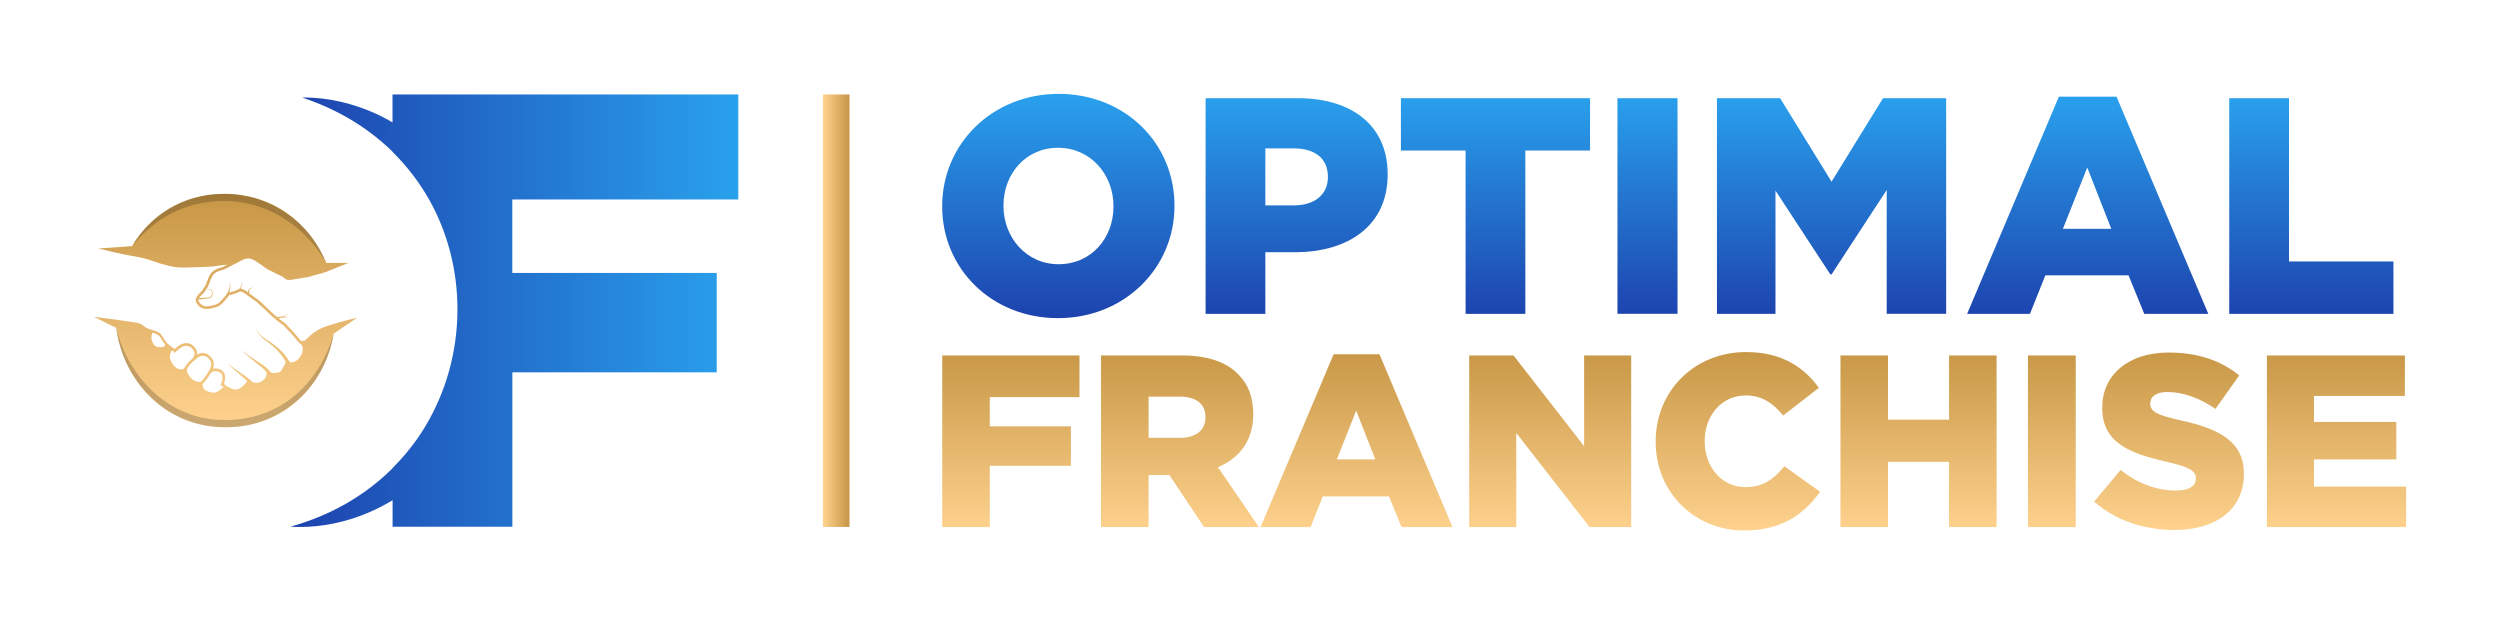
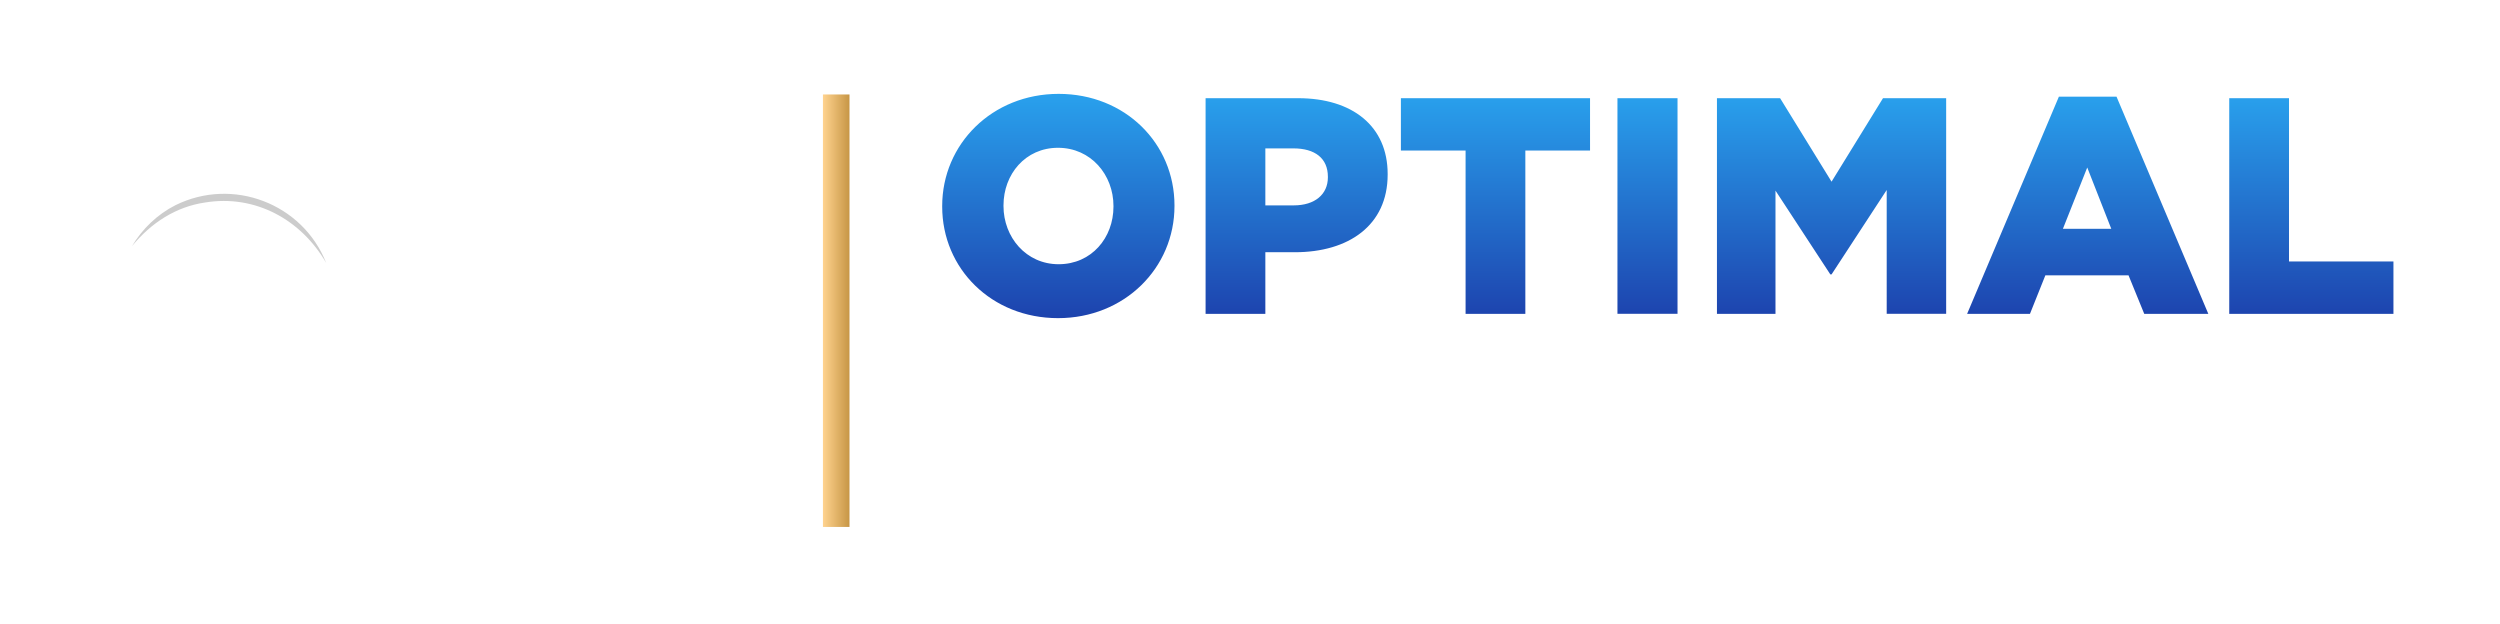
<svg xmlns="http://www.w3.org/2000/svg" version="1.1" id="Layer_1" x="0px" y="0px" viewBox="0 0 1331.65 332.56" style="enable-background:new 0 0 1331.65 332.56;" xml:space="preserve">
  <style type="text/css">
	.st0{fill:url(#SVGID_1_);}
	.st1{fill:url(#SVGID_00000167356262433757309870000013265025339458286738_);}
	.st2{fill:url(#SVGID_00000061450319952989822760000017878941811669886089_);}
	.st3{fill:url(#SVGID_00000036234429922545008950000003775110154209793157_);}
	.st4{fill:url(#SVGID_00000010298839964140375220000014304400285797177728_);}
	.st5{opacity:0.2;}
</style>
  <g>
    <linearGradient id="SVGID_1_" gradientUnits="userSpaceOnUse" x1="891.767" y1="284.465" x2="891.767" y2="185.624">
      <stop offset="0" style="stop-color:#FFD38F" />
      <stop offset="1" style="stop-color:#C79645" />
    </linearGradient>
-     <path class="st0" d="M501.89,189.35H575v22.19h-47.78v15.54h43.21v21.02h-43.21v32.64h-25.33V189.35z M586.48,189.35h43.21   c13.97,0,23.63,3.66,29.77,9.92c5.35,5.22,8.09,12.27,8.09,21.28v0.26c0,13.97-7.44,23.24-18.8,28.07l21.8,31.85h-29.24   l-18.41-27.68h-0.26h-10.84v27.68h-25.33V189.35z M628.52,233.22c8.62,0,13.58-4.18,13.58-10.84v-0.26   c0-7.18-5.22-10.84-13.71-10.84h-16.58v21.93H628.52z M710.37,188.7h24.41l38.9,92.04h-27.15l-6.66-16.32h-35.25l-6.53,16.32   h-26.63L710.37,188.7z M732.57,244.71l-10.18-25.98l-10.31,25.98H732.57z M782.57,189.35h23.63l37.6,48.3v-48.3h25.07v91.38h-22.19   l-39.03-50.13v50.13h-25.06V189.35z M881.91,235.31v-0.26c0-26.63,20.5-47.52,48.17-47.52c18.67,0,30.68,7.83,38.77,19.06   l-19.06,14.75c-5.22-6.53-11.23-10.7-19.97-10.7c-12.79,0-21.8,10.84-21.8,24.15v0.26c0,13.71,9.01,24.41,21.8,24.41   c9.53,0,15.14-4.44,20.63-11.1l19.06,13.58c-8.62,11.88-20.24,20.63-40.47,20.63C902.93,282.56,881.91,262.59,881.91,235.31z    M980.34,189.35h25.33v34.2h32.51v-34.2h25.33v91.38h-25.33v-34.73h-32.51v34.73h-25.33V189.35z M1080.21,189.35h25.46v91.38   h-25.46V189.35z M1115.46,267.16l14.1-16.84c9.01,7.18,19.06,10.97,29.63,10.97c6.79,0,10.45-2.35,10.45-6.27v-0.26   c0-3.79-3-5.87-15.41-8.75c-19.45-4.44-34.46-9.92-34.46-28.72v-0.26c0-16.97,13.45-29.24,35.38-29.24   c15.54,0,27.68,4.18,37.6,12.14l-12.66,17.89c-8.36-5.87-17.49-9.01-25.59-9.01c-6.14,0-9.14,2.61-9.14,5.87v0.26   c0,4.18,3.13,6.01,15.8,8.88c21.02,4.57,34.07,11.36,34.07,28.46v0.26c0,18.67-14.75,29.77-36.95,29.77   C1142.09,282.3,1126.69,277.21,1115.46,267.16z M1207.49,189.35h73.5v21.54h-48.43v13.84h43.86v19.97h-43.86v14.49h49.09v21.54   h-74.15V189.35z" />
    <linearGradient id="SVGID_00000112600495240250759890000008627667619099950771_" gradientUnits="userSpaceOnUse" x1="888.382" y1="169.459" x2="888.382" y2="50">
      <stop offset="4.587160e-03" style="stop-color:#1D43AE" />
      <stop offset="1" style="stop-color:#29A1ED" />
    </linearGradient>
    <path style="fill:url(#SVGID_00000112600495240250759890000008627667619099950771_);" d="M501.87,110.06v-0.33   c0-32.98,26.58-59.73,62.03-59.73s61.7,26.42,61.7,59.4v0.33c0,32.98-26.58,59.73-62.03,59.73   C528.12,169.46,501.87,143.04,501.87,110.06z M593.1,110.06v-0.33c0-16.57-11.98-31.01-29.54-31.01   c-17.39,0-29.04,14.11-29.04,30.68v0.33c0,16.57,11.98,31.01,29.37,31.01C581.45,140.74,593.1,126.63,593.1,110.06z M642.17,52.3   h49.23c29.04,0,47.75,14.93,47.75,40.37v0.33c0,27.08-20.84,41.35-49.39,41.35H674v32.82h-31.83V52.3z M689.1,109.4   c11.32,0,18.21-5.91,18.21-14.93v-0.33c0-9.85-6.89-15.1-18.38-15.1H674v30.36H689.1z M780.66,80.19H746.2V52.3h100.75v27.9h-34.46   v86.97h-31.83V80.19z M861.55,52.3h32v114.86h-32V52.3z M914.55,52.3h33.64l27.4,44.47L1003,52.3h33.64v114.86h-31.67V101.2   l-29.37,44.96h-0.66l-29.21-44.63v65.64h-31.18V52.3z M1096.69,51.48h30.69l48.9,115.69h-34.13l-8.37-20.51h-44.3l-8.2,20.51   h-33.47L1096.69,51.48z M1124.59,121.87l-12.8-32.65l-12.96,32.65H1124.59z M1187.43,52.3h31.83v86.97h55.63v27.9h-87.46V52.3z" />
    <linearGradient id="SVGID_00000085245895037638799610000000354183645039251853_" gradientUnits="userSpaceOnUse" x1="154.636" y1="165.501" x2="393.259" y2="165.501">
      <stop offset="4.587160e-03" style="stop-color:#1D43AE" />
      <stop offset="1" style="stop-color:#29A1ED" />
    </linearGradient>
-     <path style="fill:url(#SVGID_00000085245895037638799610000000354183645039251853_);" d="M393.26,106.23V50.32H209.08V65.2   c-2.6-1.52-5.27-2.96-8.04-4.28c-12.58-5.78-26.29-9.17-40.08-8.97c0.39,0.13,0.77,0.28,1.17,0.41   c11.18,3.81,21.19,8.8,30.05,14.73c0.94,0.63,1.87,1.26,2.78,1.91c0.29,0.21,0.58,0.42,0.87,0.63c4.77,3.46,9.2,7.18,13.26,11.16   v0.11c7.89,7.78,14.62,16.63,20,26.31c0.67,1.22,1.32,2.46,1.95,3.7c0.03,0.06,0.06,0.11,0.09,0.17   c19.47,38.87,16.16,87.06-9.16,123.05c-3.85,5.4-8.15,10.48-12.87,15.17v0.11c-9.49,9.46-20.89,17.57-34.23,23.74   c-1.43,0.66-2.89,1.29-4.36,1.91c-0.15,0.06-0.29,0.13-0.44,0.19c-1.54,0.64-3.1,1.24-4.68,1.83c-0.12,0.05-0.25,0.09-0.37,0.14   c-1.45,0.53-2.93,1.03-4.41,1.52c-0.41,0.14-0.83,0.27-1.24,0.4c-1.13,0.36-2.28,0.7-3.43,1.03c-0.43,0.12-0.84,0.26-1.27,0.38   c19.5,1.07,38.21-4.31,54.44-14.09v14.09h63.81v-82.22h108.86v-52.95H272.88v-39.14H393.26z" />
    <linearGradient id="SVGID_00000057112086496075025080000008252256625456308405_" gradientUnits="userSpaceOnUse" x1="438.345" y1="165.501" x2="452.494" y2="165.501">
      <stop offset="0" style="stop-color:#FFD38F" />
      <stop offset="1" style="stop-color:#C79645" />
    </linearGradient>
    <rect x="438.34" y="50.32" style="fill:url(#SVGID_00000057112086496075025080000008252256625456308405_);" width="14.15" height="230.36" />
    <linearGradient id="SVGID_00000095311125592522031000000002831003015650635191_" gradientUnits="userSpaceOnUse" x1="120.136" y1="227.591" x2="120.136" y2="103.278">
      <stop offset="0" style="stop-color:#FFD38F" />
      <stop offset="1" style="stop-color:#C79645" />
    </linearGradient>
-     <path style="fill:url(#SVGID_00000095311125592522031000000002831003015650635191_);" d="M190.27,169.21   c-5.58,1.32-11.11,2.84-16.58,4.61c-3.15,1.02-6.26,2.88-8.69,5.15l-0.1,0.1c-0.45,0.44-0.9,0.86-1.34,1.3   c-0.39,0.4-0.85,0.72-1.35,0.95c-0.36,0.17-0.74,0.28-1.14,0.3c-0.15,0-0.31-0.01-0.48-0.04c-0.18-0.03-0.37-0.08-0.53-0.18   c-0.15-0.1-0.26-0.26-0.36-0.41c-0.21-0.3-0.4-0.59-0.62-0.87c-0.22-0.27-0.45-0.54-0.68-0.81c-0.62-0.71-1.22-1.4-1.82-2.11   c-0.51-0.6-1.04-1.21-1.59-1.77c-0.44-0.48-0.91-0.91-1.37-1.36c-0.62-0.6-1.07-1.4-1.77-1.9c-1.19-0.82-2.34-1.68-3.47-2.59   c0.37-0.06,0.74-0.14,1.1-0.23c0.81-0.18,1.67-0.26,2.51-0.26c0.63,0,1.26,0.04,1.86,0.13c-0.9-0.24-1.82-0.41-2.75-0.45   c1.01-0.5,1.95-1.18,2.74-1.98c-1.19,0.94-2.57,1.63-4.06,1.9c-0.76,0.1-1.53,0.15-2.29,0.15c-0.96-0.81-1.91-1.64-2.82-2.52   c-0.24-0.23-0.49-0.47-0.74-0.72c-1.71-1.66-3.45-3.27-5.2-4.88c-0.46-0.42-0.92-0.83-1.41-1.21c-0.36-0.27-0.73-0.51-1.1-0.77   c-1.23-0.81-2.41-1.68-3.58-2.57c-0.06-0.69,0.03-1.39,0.4-1.96c0.4-0.62,1.27-0.82,1.77-1.37c-0.64,0.49-1.49,0.5-2.07,1.13   c-0.41,0.5-0.65,1.07-0.78,1.69c-0.14-0.1-0.28-0.22-0.42-0.32c-0.46-0.35-0.94-0.71-1.46-0.94c-0.41-0.18-0.86-0.28-1.27-0.45   c-0.14-0.08-0.3-0.14-0.44-0.22c0.23-1.22,0.4-2.47,0.64-3.66c-0.37,1.13-0.69,2.31-1.05,3.48c-0.19,0.14-0.4,0.27-0.62,0.37   c-1.4,0.76-2.91,1.26-4.44,1.69c-0.25,0.07-0.51,0.15-0.76,0.15c-0.03,0-0.07,0-0.1,0c0.18-0.56,0.35-1.14,0.48-1.73   c0.14-0.73,0.21-1.48,0.17-2.22c-0.08-0.73-0.28-1.45-0.58-2.11c0.78,2.2,0.05,4.58-1.1,6.52c-0.28,0.47-0.6,0.94-0.94,1.39   c-0.48,0.55-0.98,1.08-1.43,1.62c-0.86,1.03-1.75,2.07-2.94,2.66c-0.42,0.19-0.87,0.35-1.31,0.49c-1.41,0.43-2.79,0.79-4.24,0.79   c-0.18,0-0.36-0.01-0.54-0.02c-1.58-0.1-3.06-1.13-3.71-2.58c-0.13-0.31-0.23-0.64-0.19-0.98c0-0.04,0.01-0.08,0.01-0.12   c0.21,0.01,0.42,0.02,0.63,0.02c0.38,0,0.76-0.02,1.11-0.07c1.03-0.14,2.14-0.39,3.18-0.45c0.55-0.04,1.19-0.01,1.67-0.37   c0.49-0.35,0.72-0.96,0.85-1.5c0.21-0.69,0.3-1.54-0.14-2.2c-0.38-0.58-1.06-0.87-1.74-0.87c-0.45,0-0.9,0.13-1.26,0.39   c-0.3,0.19-0.55,0.44-0.8,0.67c0.03-0.05,0.06-0.1,0.09-0.17c0.18-0.36,0.28-0.64,0.55-0.95c1.54-1.72,1.85-4.2,2.89-6.27   c0.42-0.82,0.98-1.59,1.69-2.17c0.37-0.31,0.78-0.54,1.21-0.76c1.35-0.68,2.95-0.83,4.29-1.53c1.55-0.81,3.11-1.62,4.66-2.41   c1.09-0.58,2.18-1.14,3.27-1.71c1.38-0.72,2.85-1.46,4.4-1.46c0.08,0,0.15,0,0.23,0.01c1.53,0.06,2.93,0.87,4.16,1.77   c1.23,0.9,2.59,1.57,3.75,2.57c1.99,1.72,4.6,2.53,6.88,3.83c1.21,0.67,2.54,1.05,3.66,1.89c0.59,0.45,1.14,1,1.85,1.23   c0.37,0.12,0.77,0.17,1.17,0.17c0.84,0,1.71-0.19,2.48-0.31c1.31-0.19,2.61-0.4,3.9-0.63c1.81-0.31,3.69-0.51,5.44-1.04   c0.35-0.11,0.7-0.23,1.04-0.35l0,0c0.5-0.17,1.01-0.34,1.53-0.46c2.31-0.5,4.64-1.17,6.82-2.08c3.3-1.41,6.64-2.68,9.99-4.01   l0.55-0.21h-11.96c-8.76-21.3-28.5-36.78-54.23-36.78c-21.97,0-39.36,11.23-49.22,27.84c-5.72,0.4-12.57,0.89-17.93,1.27   c1.96,0.46,5.09,1.2,7.34,1.74c0.87,0.21,1.76,0.41,2.65,0.62c0.04,0.01,0.06,0.01,0.06,0.01c2.43,0.55,4.88,1.05,7.37,1.49   c2.05,0.36,4.11,0.69,6.12,1.18c0,0,0,0,0,0l0,0c3.34,0.82,6.55,2.09,9.84,3.08c2.58,0.77,5.25,1.45,7.92,1.79   c1.46,0.18,2.94,0.24,4.41,0.24c1.31,0,2.62-0.05,3.92-0.09c2.18-0.08,4.37-0.15,6.55-0.23c2.49-0.08,4.98-0.17,7.43-0.59   c1.76-0.31,3.47-0.5,5.21-0.63c-0.66,0.33-1.3,0.67-1.94,1c-0.55,0.3-1.21,0.47-1.91,0.68c-0.77,0.22-1.58,0.45-2.35,0.85   c-0.58,0.28-1.05,0.58-1.46,0.9c-0.82,0.65-1.51,1.55-2.08,2.66c-0.44,0.86-0.74,1.73-1.04,2.59c-0.45,1.28-0.86,2.49-1.64,3.36   c-0.36,0.41-0.54,0.78-0.69,1.1l-0.06,0.17l-0.06,0.09c-0.01,0.01-0.01,0.04-0.03,0.06c-0.01,0.01-0.03,0.03-0.03,0.04   c-0.26,0.4-0.65,0.78-1.09,1.21c-0.31,0.28-0.62,0.58-0.91,0.91c-0.31,0.35-0.57,0.69-0.82,1.04c-0.05,0.06-0.09,0.12-0.13,0.18   l-0.04,0.05c-0.14,0.19-0.22,0.4-0.26,0.62c-0.17,0.18-0.3,0.41-0.35,0.68c-0.03,0.09-0.04,0.18-0.05,0.24   c-0.06,0.54,0.04,1.1,0.32,1.73c0.87,1.94,2.8,3.27,4.92,3.42c0.22,0.01,0.42,0.01,0.64,0.01c1.69,0,3.3-0.42,4.65-0.85   c0.44-0.14,0.99-0.32,1.51-0.56c1.49-0.73,2.56-2,3.4-3.02c0.27-0.32,0.55-0.64,0.86-0.99c0.18-0.19,0.37-0.4,0.55-0.6   c0.03-0.03,0.05-0.06,0.06-0.09c0.33-0.44,0.62-0.86,0.87-1.28c0.01,0.01,0.04,0.01,0.05,0.01c0.46,0,0.86-0.12,1.17-0.21   c0.82-0.23,1.63-0.49,2.43-0.78c0.45-0.17,0.89-0.35,1.31-0.54c0.26-0.11,0.71-0.45,1.01-0.45c0.02,0,0.03,0,0.04,0   c0.05,0,0.1,0.03,0.15,0.04c0.24,0.09,0.49,0.18,0.74,0.26c0.19,0.06,0.37,0.13,0.53,0.19c0.37,0.17,0.76,0.45,1.16,0.76l0.42,0.32   c0.13,0.09,0.26,0.17,0.4,0.22c0.08,0.12,0.18,0.22,0.3,0.31c1.14,0.86,2.38,1.77,3.65,2.62l0.22,0.14   c0.28,0.19,0.56,0.37,0.82,0.56c0.44,0.33,0.86,0.72,1.31,1.13c1.22,1.12,2.44,2.25,3.65,3.39c1.18,1.12,2.31,2.3,3.53,3.39   c1.03,0.94,2.17,1.73,3.21,2.66c0.86,0.77,1.85,1.35,2.76,2.03c0.56,0.42,0.98,1.01,1.44,1.54c0.5,0.58,1.09,1.07,1.62,1.62   c0.53,0.55,1.04,1.16,1.54,1.73c0.6,0.69,1.21,1.4,1.81,2.09c0.37,0.44,0.74,0.86,1.1,1.31c0.33,0.44,0.67,0.86,1.07,1.23   c0.15,0.15,0.32,0.3,0.5,0.41c0.19,0.13,0.39,0.24,0.55,0.4c0.18,0.18,0.24,0.4,0.37,0.62c0.14,0.23,0.23,0.54,0.27,0.81   c0.04,0.19,0.01,0.39,0.04,0.58c0.01,0.19,0.06,0.37,0.06,0.56c0,0.6-0.09,1.21-0.28,1.79c-0.24,0.71-0.63,1.35-1.04,1.98   c-0.28,0.44-0.59,0.89-0.94,1.28c-0.68,0.76-1.58,1.32-2.54,1.63c-0.4,0.12-0.81,0.21-1.22,0.21c-0.27,0-0.53-0.04-0.78-0.12   c-0.05-0.03-0.12-0.05-0.17-0.06c-2.39-4.3-6.19-7.81-10.22-10.54c-3.08-2-6.64-3.97-7.86-7.67c0.95,3.8,4.46,6.1,7.38,8.33   c3.49,2.7,6.64,6.12,8.6,9.85c-0.1,0.38-0.28,0.76-0.45,1.13c-0.51,1.08-1.03,2.18-1.71,3.17c-0.18,0.28-0.38,0.55-0.65,0.77   c-0.33,0.27-0.74,0.44-1.17,0.55c-0.63,0.19-1.3,0.28-1.96,0.28c-0.71,0-1.43-0.12-2.09-0.36c-0.55-0.8-1.19-1.54-1.94-2.2   c-1.73-1.54-3.7-2.67-5.59-3.93c-2.68-1.82-5.68-3.81-8.19-5.84c2.32,2.26,5.12,4.55,7.63,6.63c1.71,1.39,3.54,2.7,5.02,4.29   c0.32,0.35,0.62,0.72,0.89,1.09c0.05,0.8-0.01,1.58-0.36,2.31c-0.71,1.54-2.21,2.72-3.84,3.12c-0.4,0.1-0.78,0.14-1.16,0.14   c-0.85,0-1.65-0.23-2.41-0.58c-0.03-0.04-0.05-0.08-0.08-0.1c-1.26-1.49-2.86-2.4-4.37-3.51l-8.87-6.28l8.14,7.17   c0.9,0.81,1.85,1.57,2.64,2.36c0,0.01,0,0.01-0.01,0.03c-0.41,0.74-1.03,1.35-1.64,1.93c-0.68,0.65-1.37,1.3-2.16,1.8   c-0.77,0.49-1.58,0.69-2.38,0.69c-1.06,0-2.12-0.36-3.13-0.9c-0.72-0.39-1.44-0.81-2.14-1.26c-0.1-0.14-0.22-0.27-0.36-0.36   c-0.15-0.1-0.31-0.21-0.45-0.31l-0.21-0.14c0.08-0.15,0.13-0.32,0.19-0.46c0.13-0.37,0.23-0.74,0.32-1.13   c0.17-0.8,0.22-1.59,0.15-2.38c-0.05-0.73-0.19-1.3-0.45-1.78c-0.4-0.8-1.13-1.46-2.11-1.93l-0.05-0.03   c-0.06-0.03-0.12-0.05-0.18-0.08c-0.74-0.32-1.55-0.49-2.34-0.49c-0.46,0-0.9,0.05-1.31,0.17c0.21-0.58,0.36-1.18,0.42-1.81   c0.13-1.01,0-1.93-0.36-2.68c-0.23-0.49-0.53-0.86-0.78-1.19l-0.01-0.01c-0.38-0.49-0.82-1.03-1.4-1.49   c-0.8-0.65-1.8-1.04-2.88-1.13c-0.15-0.01-0.31-0.03-0.46-0.03c-0.09,0-0.17,0-0.24,0.01c-0.06,0-0.13,0-0.19,0.01   c-0.12,0-0.24,0.01-0.37,0.04c-0.81,0.1-1.55,0.39-2.2,0.81c0.06-0.37,0.08-0.76,0.03-1.12c-0.1-1.01-0.59-2-1.5-3.02   c-0.5-0.58-0.96-0.98-1.46-1.27c-0.78-0.47-1.73-0.73-2.74-0.73c-0.71,0-1.44,0.13-2.12,0.36c-1.3,0.45-2.54,1.3-3.84,2.58   l-0.19,0.19c-0.06-0.05-0.12-0.09-0.18-0.13c-0.05-0.04-0.09-0.06-0.14-0.1c-0.12-0.09-0.24-0.18-0.39-0.27   c-0.03-0.01-0.06-0.04-0.09-0.05c-0.09-0.05-0.18-0.09-0.27-0.13c-1.18-0.86-2.36-1.72-3.35-2.79c-0.1-0.12-0.21-0.23-0.31-0.35   c-0.94-1.13-1.53-2.49-2.41-3.65c-0.81-1.09-2.09-1.75-3.34-2.18c-0.31-0.1-0.62-0.19-0.92-0.28c-1.32-0.4-2.68-0.73-3.88-1.43   c-1.1-0.64-2.03-1.58-3.2-2.12c-0.89-0.4-1.87-0.55-2.85-0.69c-1.25-0.18-2.5-0.37-3.76-0.55c0,0-0.01,0-0.04-0.01   c-1.39-0.21-2.77-0.4-4.17-0.6c-0.04,0-0.08-0.01-0.12-0.01c-1.19-0.17-2.4-0.35-3.31-0.48c-0.92-0.13-1.54-0.22-1.54-0.22   L50,168.76l11.91,5.89c3.98,29.17,26.66,52.94,58.26,52.94c30.99,0,52.79-21.94,57.56-49.85   C181.7,175.05,186.58,171.73,190.27,169.21z M106.23,158.52c0.23-0.32,0.47-0.65,0.74-0.95c0.69-0.8,1.61-1.44,2.16-2.32   c0.31-0.24,0.6-0.51,0.92-0.72c0.33-0.21,0.71-0.31,1.1-0.31c0.65,0,1.28,0.29,1.62,0.85c0.36,0.59,0.22,1.31,0.01,1.94   c-0.19,0.62-0.49,1.27-1.17,1.39c-0.27,0.06-0.73,0.04-1.01,0.05c-1.3,0.01-2.66,0.31-3.96,0.31c-0.1,0-0.19,0-0.29-0.01   c-0.1,0-0.19-0.01-0.28-0.03C106.12,158.66,106.17,158.58,106.23,158.52z M113.07,198.13c0.47-0.3,1.07-0.45,1.71-0.45   c0.59,0,1.21,0.13,1.79,0.37c0.05,0.03,0.1,0.05,0.17,0.09c0.49,0.22,1.13,0.63,1.45,1.27c0.17,0.32,0.26,0.72,0.31,1.25   c0.05,0.67,0,1.34-0.14,1.98c-0.06,0.32-0.15,0.63-0.27,0.94c-0.08,0.22-0.18,0.44-0.28,0.65c-0.09,0.18-0.23,0.36-0.24,0.58   c-0.18,0.39-0.19,0.81-0.41,1.17c0.23-0.23,0.37-0.54,0.55-0.81c0.03,0.04,0.05,0.06,0.09,0.09c0.21,0.14,0.41,0.28,0.6,0.42   c0.23,0.15,0.46,0.32,0.69,0.48c-1.03,0.96-2.18,1.8-3.42,2.49c-0.38,0.22-0.8,0.42-1.23,0.49c-0.15,0.04-0.31,0.04-0.46,0.04   c-0.18,0-0.36-0.01-0.54-0.03c-1.39-0.15-2.75-0.58-3.97-1.26c-0.28-0.15-0.56-0.33-0.77-0.58c-0.22-0.27-0.33-0.62-0.45-0.95   c-0.12-0.33-0.19-0.65-0.27-0.99c-0.08-0.32-0.15-0.59,0-0.92c0.03-0.05,0.05-0.1,0.08-0.15c0.32-0.22,0.54-0.46,0.71-0.65   c0.48-0.54,0.91-1.09,1.34-1.66c0.36-0.44,0.67-0.9,0.96-1.37c0.32-0.47,0.62-0.95,0.92-1.44   C112.29,198.78,112.63,198.4,113.07,198.13z M105.51,190.34c0.54-0.42,1.19-0.69,1.86-0.78c0.1-0.01,0.21-0.03,0.3-0.03   c0.05-0.01,0.1-0.01,0.15-0.01H108c0.12,0,0.23,0,0.33,0.01c0.77,0.06,1.52,0.33,2.12,0.81c0.45,0.37,0.81,0.82,1.17,1.28   c0.23,0.28,0.46,0.58,0.63,0.92c0.27,0.58,0.31,1.26,0.23,1.91c-0.09,0.78-0.32,1.54-0.69,2.25c-0.06,0.13-0.13,0.26-0.21,0.39   c-1.18,1.95-2.38,3.89-3.89,5.61c-0.14,0.15-0.3,0.32-0.47,0.44c-0.26,0.17-0.58,0.23-0.89,0.26c-0.18,0.01-0.37,0.04-0.55,0.04   c-0.14,0-0.27-0.01-0.4-0.05c-0.28-0.09-0.56-0.13-0.85-0.22c-0.62-0.19-1.19-0.49-1.72-0.86c-0.92-0.67-1.68-1.55-2.3-2.53   c-0.33-0.5-0.62-1.04-0.78-1.62c-0.23-0.83-0.21-1.63,0.27-2.39C101.31,193.67,103.59,191.88,105.51,190.34z M91.34,187.06   c0.09-0.15,0.19-0.31,0.3-0.45c0,0,0.01,0.01,0.03,0.03c0.18,0.1,0.35,0.23,0.51,0.35c0.12,0.09,0.23,0.17,0.33,0.26   c0.09,0.06,0.24,0.12,0.26,0.24c0.01,0.05-0.01,0.1-0.04,0.15c-0.13,0.28-0.22,0.59-0.28,0.91c0.19-0.27,0.37-0.54,0.62-0.74   c0.1-0.1,0.23-0.18,0.35-0.27c0.35-0.24,0.65-0.48,0.96-0.77c1.13-1.13,2.21-1.86,3.29-2.25c0.54-0.18,1.1-0.28,1.66-0.28   c0.74,0,1.44,0.18,2,0.53c0.37,0.22,0.73,0.54,1.13,0.99c0.71,0.8,1.08,1.53,1.16,2.23c0.06,0.54-0.05,1.13-0.33,1.75   c-0.04,0.09-0.09,0.21-0.17,0.35c-0.17,0.28-0.36,0.56-0.55,0.83c-1.41,1.21-2.8,2.56-3.76,4.1c-0.13,0.21-0.23,0.41-0.32,0.63   c-0.12,0.13-0.22,0.26-0.33,0.39c-0.15,0.15-0.3,0.31-0.47,0.44c-0.31,0.21-0.64,0.26-0.98,0.26c-0.28,0-0.56-0.04-0.85-0.06   c-0.64-0.05-1.3-0.32-1.85-0.67c-1.48-0.92-2.44-2.5-3.09-4.13c-0.17-0.44-0.32-0.87-0.4-1.32   C90.32,189.34,90.73,188.12,91.34,187.06z M80.87,178.2c0.08-0.36,0.18-0.71,0.31-1.05c0.03,0.01,0.04,0.01,0.06,0.03   c0.32,0.09,0.62,0.18,0.89,0.28c1.45,0.5,2.47,1.16,3.09,1.98c0.39,0.51,0.71,1.05,1.05,1.63c0.41,0.68,0.83,1.4,1.37,2.04   c0.12,0.13,0.22,0.26,0.32,0.37c0.05,0.04,0.09,0.09,0.13,0.13c-0.13,0.22-0.27,0.42-0.44,0.62c-0.17,0.18-0.35,0.35-0.55,0.46   c-0.39,0.22-0.85,0.27-1.3,0.27c-0.1,0-0.19,0-0.28-0.01c-1.09-0.03-2.29-0.17-3.11-0.91c-0.26-0.23-0.46-0.5-0.64-0.8   c-0.39-0.59-0.69-1.25-0.91-1.93c-0.08-0.23-0.13-0.46-0.17-0.69c-0.04-0.28-0.04-0.58-0.03-0.86   C80.7,179.23,80.76,178.72,80.87,178.2z" />
-     <path class="st5" d="M61.91,174.65c6.3,26.82,28.87,49.05,56.83,49.02c13.25,0.44,26.51-3.63,36.99-11.92   c10.53-8.27,18.07-20.4,21.99-34.01c-4.65,29.14-29.25,50.91-59.08,49.78C89.06,227.33,65.51,203.37,61.91,174.65L61.91,174.65z" />
    <path class="st5" d="M173.75,140.06c-13.38-23.19-37.91-36.53-64.44-32.21c-15.57,2.25-28.84,10.84-39.01,23.27   c5.49-9.22,13.53-16.96,23.13-21.81C123.95,94.18,161.18,108.33,173.75,140.06L173.75,140.06z" />
  </g>
</svg>